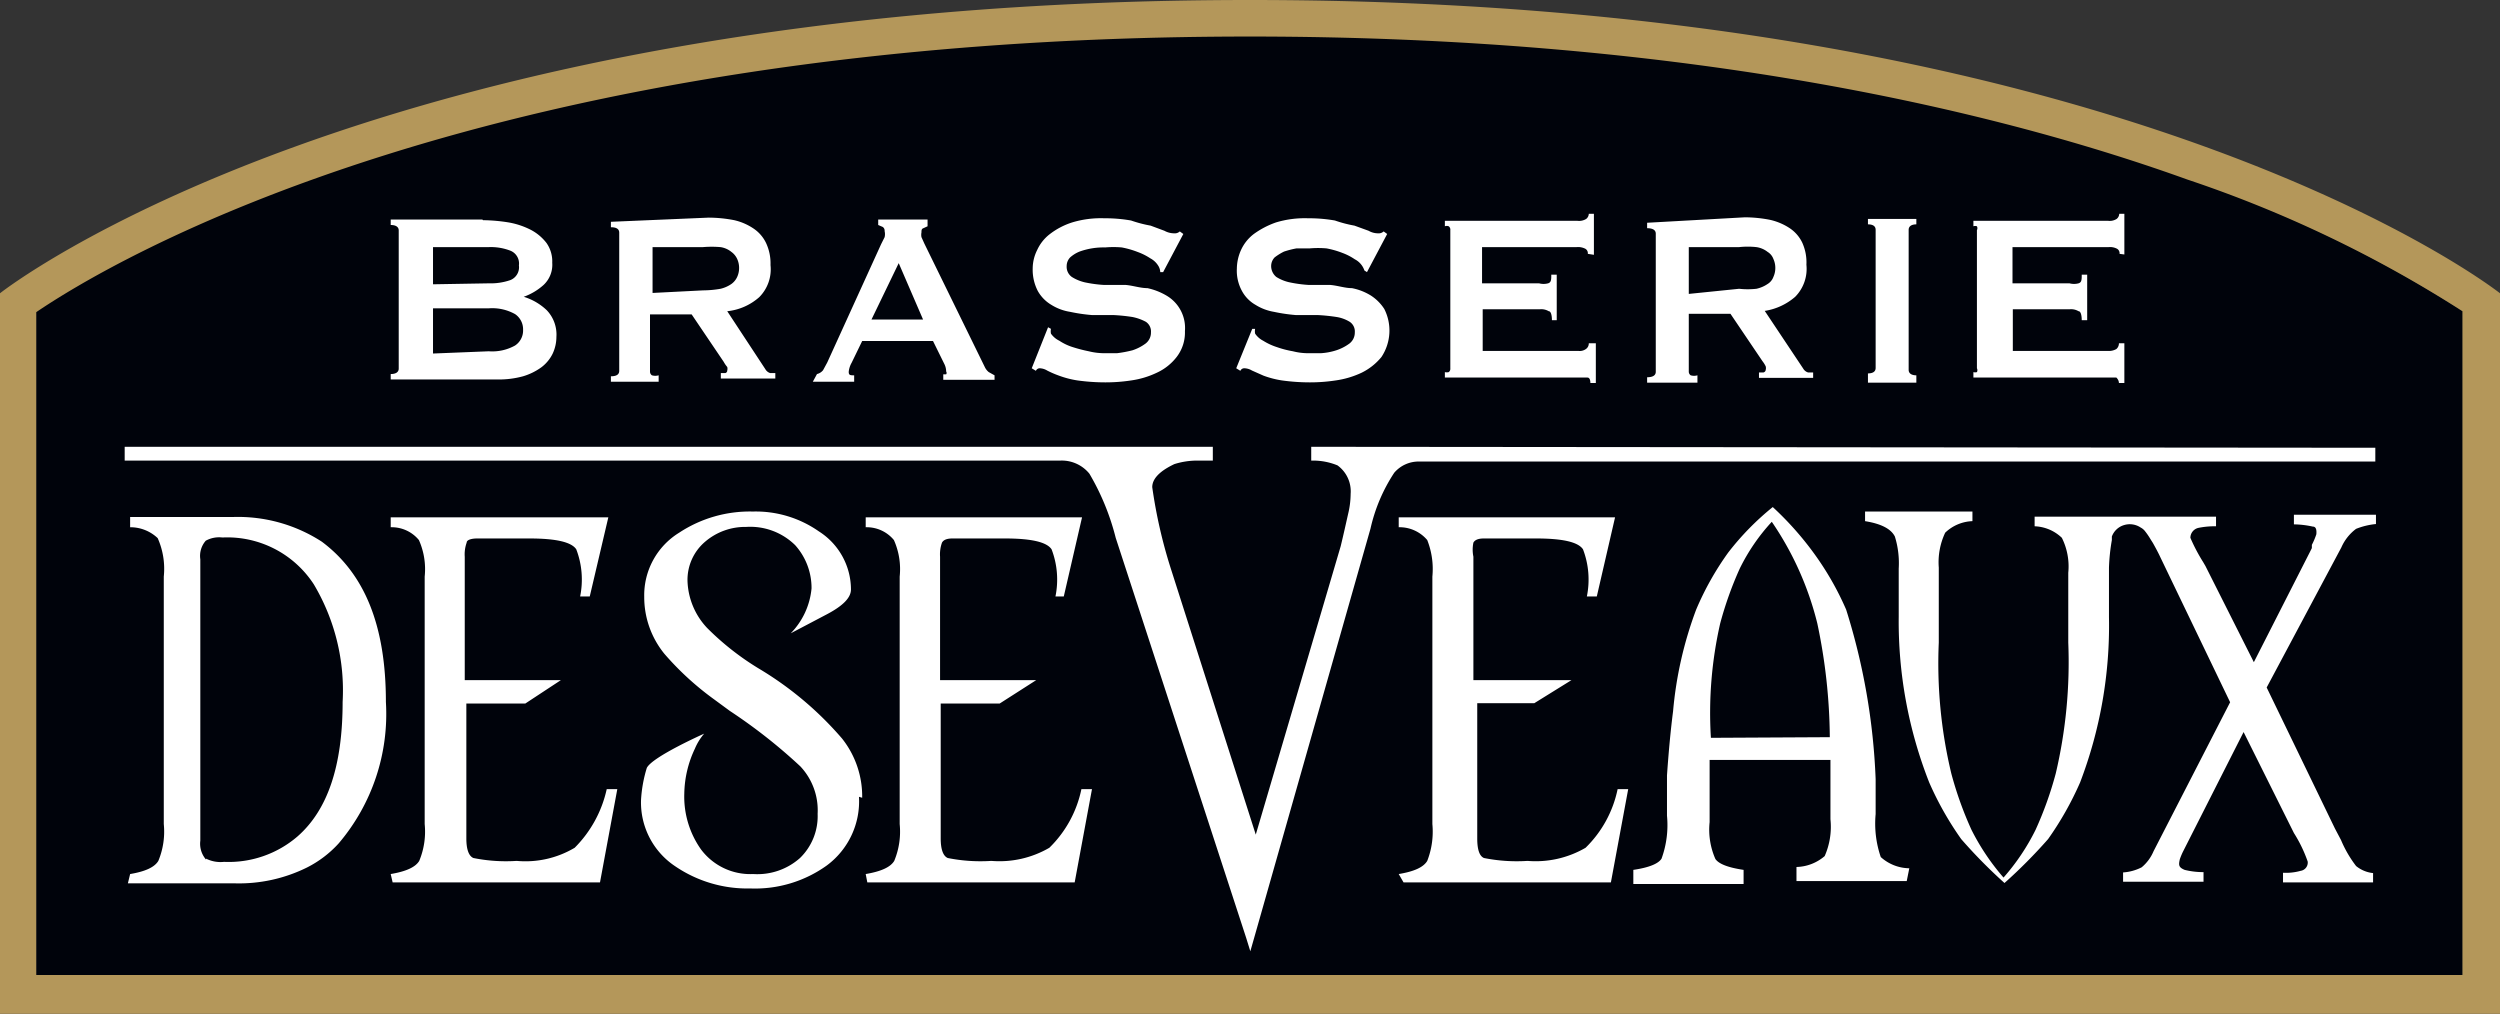
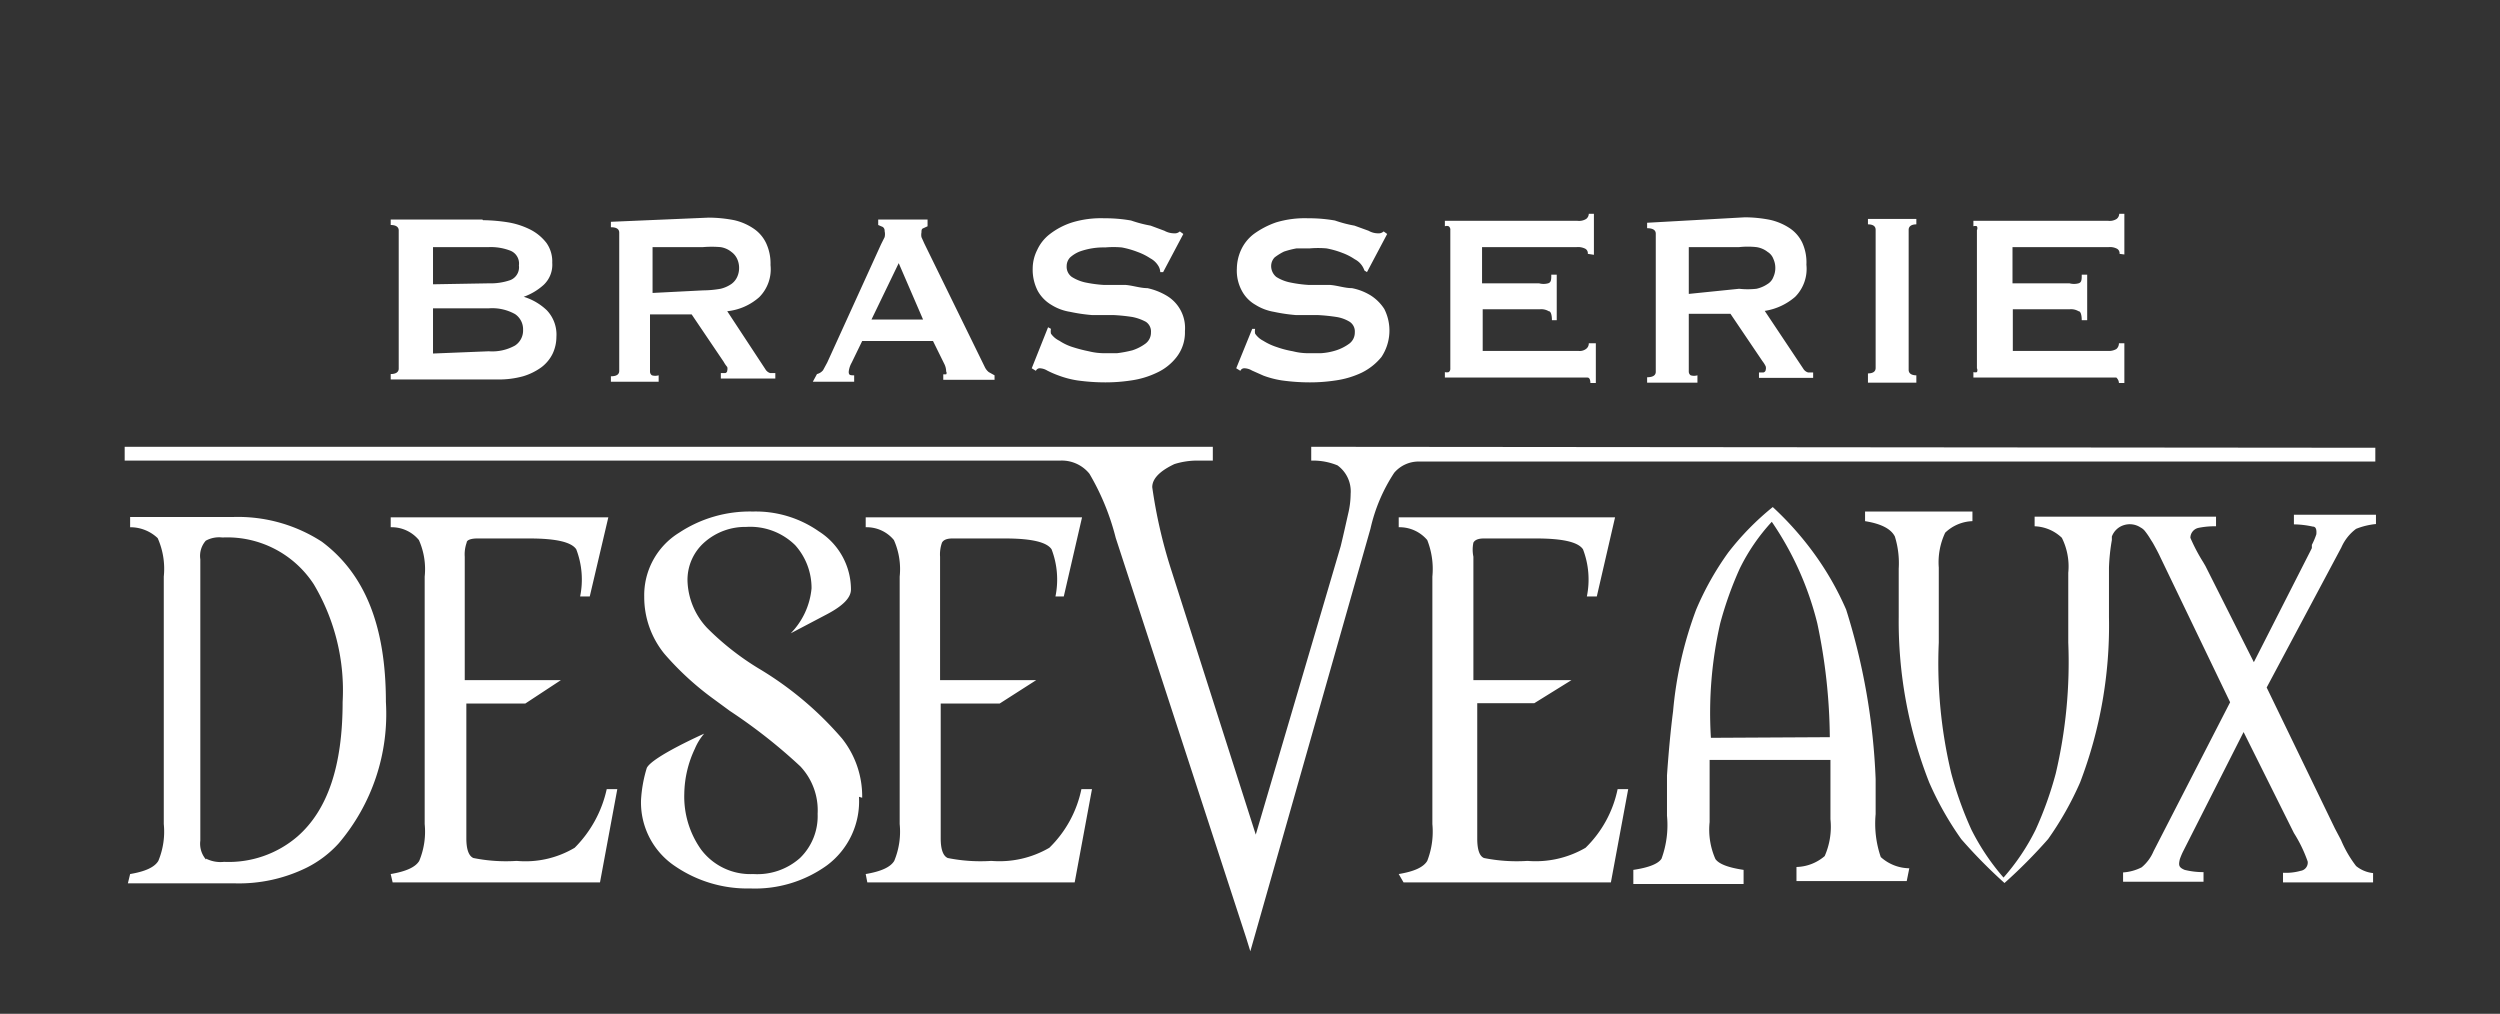
<svg xmlns="http://www.w3.org/2000/svg" id="Layer_2" data-name="Layer 2" viewBox="0 0 78 31.63">
  <rect x="0" y="0" width="78" height="31.63" fill="#333333" stroke="none" />
  <defs>
    <style>.cls-1{fill:#00030b;}.cls-2{fill:#b4975a;}.cls-3{fill:#fff;}</style>
  </defs>
  <title>Asset 1</title>
-   <path class="cls-1" d="M117.94-65c2.31-1.57,14-8.6,37.86-8.6,13.92,0,23.59,2.42,29.25,4.46A38.65,38.65,0,0,1,193.64-65v20.71h-75.7Z" transform="translate(-116.81 74.71)" />
-   <path class="cls-2" d="M116.81-65.56v22.48h78V-65.56s-11.55-9.15-39-9.15-39,9.15-39,9.15m1.13.59c2.31-1.57,14-8.6,37.86-8.6,13.92,0,23.59,2.42,29.25,4.46A38.65,38.65,0,0,1,193.64-65v20.71h-75.7Z" transform="translate(-116.81 74.71)" />
  <path class="cls-3" d="M143.61-49.85a2.49,2.49,0,0,1-1,2.14,3.84,3.84,0,0,1-2.39.72,4,4,0,0,1-2.34-.69,2.39,2.39,0,0,1-1.07-2.07,4.2,4.2,0,0,1,.18-1c.17-.35,1.79-1.07,1.79-1.07a1.75,1.75,0,0,0-.29.47,3.38,3.38,0,0,0-.33,1.4,2.85,2.85,0,0,0,.52,1.74,1.92,1.92,0,0,0,1.63.77,2,2,0,0,0,1.46-.5,1.82,1.82,0,0,0,.55-1.38,2,2,0,0,0-.54-1.48,16.75,16.75,0,0,0-2.2-1.73l-.49-.36a9.08,9.08,0,0,1-1.55-1.42,2.8,2.8,0,0,1-.63-1.78,2.29,2.29,0,0,1,1.09-2,4,4,0,0,1,2.3-.66,3.43,3.43,0,0,1,2.06.62,2.15,2.15,0,0,1,1,1.81c0,.26-.25.51-.74.77l-1.14.6h0a2.31,2.31,0,0,0,.65-1.4,2,2,0,0,0-.51-1.35,2,2,0,0,0-1.53-.57,1.92,1.92,0,0,0-1.29.47,1.56,1.56,0,0,0-.54,1.21,2.24,2.24,0,0,0,.61,1.47,8.46,8.46,0,0,0,1.6,1.26,10.56,10.56,0,0,1,2.61,2.19,2.9,2.9,0,0,1,.63,1.85M120.8-47.15h3.32a4.78,4.78,0,0,0,2.26-.49,3.4,3.4,0,0,0,1-.76,6.23,6.23,0,0,0,1.47-4.41c0-2.38-.66-4-2-5a4.81,4.81,0,0,0-2.76-.77h-3.22v.32a1.24,1.24,0,0,1,.86.34,2.36,2.36,0,0,1,.19,1.2V-49a2.38,2.38,0,0,1-.17,1.15c-.12.2-.41.33-.88.41Zm2.44-.74a.75.75,0,0,1-.18-.59v-8.78a.72.72,0,0,1,.17-.58.86.86,0,0,1,.52-.1,3.22,3.22,0,0,1,2.85,1.46,6.47,6.47,0,0,1,.9,3.67c0,2-.47,3.37-1.4,4.19a3.29,3.29,0,0,1-2.3.8,1,1,0,0,1-.56-.1m5.82.74h6.47l.54-2.91h-.33a3.71,3.71,0,0,1-1,1.83,3,3,0,0,1-1.81.41,5.12,5.12,0,0,1-1.35-.09c-.14-.06-.22-.26-.22-.61v-4.21h1.84l1.11-.73h-3v-3.85a1.09,1.09,0,0,1,.06-.44c0-.09.16-.13.33-.13h1.62c.83,0,1.32.11,1.47.34a2.64,2.64,0,0,1,.12,1.47h.3l.58-2.47H129v.31a1.1,1.1,0,0,1,.88.4,2.23,2.23,0,0,1,.18,1.14V-49a2.38,2.38,0,0,1-.17,1.15c-.12.2-.42.33-.89.41Zm14.81,0h6.47l.54-2.91h-.33a3.56,3.56,0,0,1-1,1.83,3.09,3.09,0,0,1-1.81.41,5.19,5.19,0,0,1-1.36-.09c-.14-.06-.22-.26-.22-.61v-4.21H148l1.14-.73h-3v-3.85a1.09,1.09,0,0,1,.06-.44c.05-.09.16-.13.33-.13h1.63c.82,0,1.31.11,1.46.34a2.64,2.64,0,0,1,.12,1.47H150l.57-2.47h-6.75v.31a1.1,1.1,0,0,1,.88.4,2.23,2.23,0,0,1,.18,1.14V-49a2.38,2.38,0,0,1-.17,1.15c-.12.2-.42.33-.89.41Zm16.73,0h6.47l.54-2.91h-.33a3.56,3.56,0,0,1-1,1.83,3.09,3.09,0,0,1-1.81.41,5.19,5.19,0,0,1-1.36-.09c-.14-.06-.21-.26-.21-.61v-4.22h1.78l1.16-.72h-3.06v-3.85a1.09,1.09,0,0,1,0-.44c.05-.09.16-.13.33-.13h1.62c.83,0,1.32.11,1.47.34a2.64,2.64,0,0,1,.12,1.47h.31l.57-2.47h-6.75v.31a1.13,1.13,0,0,1,.89.4,2.46,2.46,0,0,1,.16,1.14V-49a2.52,2.52,0,0,1-.16,1.15c-.12.2-.41.33-.89.41Zm15.78-.44a1.35,1.35,0,0,1-.89-.35,3.21,3.21,0,0,1-.16-1.34V-50.4a20.17,20.17,0,0,0-.92-5.29,9.2,9.2,0,0,0-1-1.75,9.84,9.84,0,0,0-1.29-1.45,8.49,8.49,0,0,0-1.39,1.42,9.14,9.14,0,0,0-1,1.78,12,12,0,0,0-.72,3.17c-.08.62-.14,1.29-.19,2v1.26a3.06,3.06,0,0,1-.17,1.34c-.1.16-.4.28-.88.35v.44h3.44v-.44c-.47-.07-.77-.18-.88-.34a2.27,2.27,0,0,1-.18-1.15V-51h3.77v1.85a2.27,2.27,0,0,1-.18,1.15,1.4,1.4,0,0,1-.88.34v.44h3.44Zm-6.19-4.07a12.59,12.59,0,0,1,.29-3.57,11.21,11.21,0,0,1,.61-1.71,6.1,6.1,0,0,1,1-1.46,9.74,9.74,0,0,1,1.42,3.17,17.7,17.7,0,0,1,.39,3.55ZM131.86-67.86H129v.17c.16,0,.25.06.25.17v4.31c0,.11-.09.17-.25.17v.17h3.36a2.86,2.86,0,0,0,.77-.1,1.89,1.89,0,0,0,.57-.28,1.18,1.18,0,0,0,.35-.42,1.24,1.24,0,0,0,.12-.53,1.1,1.1,0,0,0-.3-.83,1.8,1.8,0,0,0-.72-.42h0a1.86,1.86,0,0,0,.62-.37.86.86,0,0,0,.27-.69,1,1,0,0,0-.18-.62,1.49,1.49,0,0,0-.49-.41,2.44,2.44,0,0,0-.69-.23,5.29,5.29,0,0,0-.8-.07m-1.56,2V-67h1.74a1.69,1.69,0,0,1,.67.11.43.43,0,0,1,.27.46.43.43,0,0,1-.27.46,1.88,1.88,0,0,1-.67.1Zm0,2.16v-1.41h1.74a1.46,1.46,0,0,1,.82.18.57.57,0,0,1,.25.49.56.56,0,0,1-.25.49,1.46,1.46,0,0,1-.82.18Zm5.55-4.11v.17c.18,0,.26.06.26.17v4.31c0,.11-.08.17-.26.17v.17h1.49V-63a.38.38,0,0,1-.21,0,.14.14,0,0,1-.06-.12V-64.9h1.3l1,1.48a.91.91,0,0,0,.11.16.21.21,0,0,1,0,.11.08.08,0,0,1-.06.08h-.14v.17H141v-.17h-.16a.26.26,0,0,1-.15-.12L139.5-65a1.78,1.78,0,0,0,1-.44,1.23,1.23,0,0,0,.35-1,1.5,1.5,0,0,0-.14-.69,1.13,1.13,0,0,0-.39-.45,1.79,1.79,0,0,0-.6-.26,4.26,4.26,0,0,0-.8-.08Zm1.3,2.22V-67h1.57a3.31,3.31,0,0,1,.55,0,.7.7,0,0,1,.34.15.55.55,0,0,1,.18.22.67.67,0,0,1,.06.28.67.67,0,0,1-.06.28.55.55,0,0,1-.18.22,1,1,0,0,1-.34.15,3.31,3.31,0,0,1-.55.05Zm5,2.77h1.29V-63c-.12,0-.17,0-.17-.11a.71.71,0,0,1,.09-.28l.33-.68h2.21l.35.71a.53.53,0,0,1,.06.24.08.08,0,0,1,0,.09h-.09v.17h1.6V-63l-.18-.1a.44.44,0,0,1-.12-.15l-1.89-3.86-.09-.2a.38.38,0,0,1,0-.15c0-.06,0-.11.06-.13l.13-.06v-.21h-1.54v.17l.14.06a.14.14,0,0,1,.06.13.41.41,0,0,1,0,.19l-.11.22-1.68,3.69-.13.24a.35.35,0,0,1-.19.12ZM144-64.74l.85-1.76.76,1.76Zm5,1.52.13.08a.13.13,0,0,1,.12-.08.48.48,0,0,1,.23.07,3,3,0,0,0,.37.16,2.91,2.91,0,0,0,.58.15,6.36,6.36,0,0,0,.87.06,5.29,5.29,0,0,0,.8-.06,2.74,2.74,0,0,0,.8-.24,1.65,1.65,0,0,0,.62-.49,1.25,1.25,0,0,0,.26-.81,1.17,1.17,0,0,0-.58-1.11,2,2,0,0,0-.59-.23c-.22,0-.45-.08-.68-.1h-.68a4,4,0,0,1-.59-.08,1.32,1.32,0,0,1-.41-.17.39.39,0,0,1-.16-.34.39.39,0,0,1,.11-.27,1,1,0,0,1,.29-.18,2.2,2.2,0,0,1,.8-.13,3,3,0,0,1,.52,0,2.75,2.75,0,0,1,.49.14,1.87,1.87,0,0,1,.4.2.64.64,0,0,1,.24.22.4.4,0,0,1,.07.21l.09,0,.63-1.19-.11-.08a.23.23,0,0,1-.18.06.64.64,0,0,1-.3-.08l-.43-.16a4,4,0,0,1-.61-.16,4.68,4.68,0,0,0-.84-.07,3.09,3.09,0,0,0-1,.13,2.27,2.27,0,0,0-.69.36,1.31,1.31,0,0,0-.4.5,1.3,1.3,0,0,0-.14.58,1.44,1.44,0,0,0,.16.7,1.16,1.16,0,0,0,.42.43,1.56,1.56,0,0,0,.59.22,5.31,5.31,0,0,0,.68.1h.67a5.61,5.61,0,0,1,.59.06,1.5,1.5,0,0,1,.42.15.36.36,0,0,1,.16.33.43.43,0,0,1-.17.35,1.44,1.44,0,0,1-.41.21,3.7,3.7,0,0,1-.48.09h-.4a2,2,0,0,1-.48-.06,4.6,4.6,0,0,1-.5-.13,1.62,1.62,0,0,1-.42-.2.68.68,0,0,1-.26-.22.38.38,0,0,1,0-.15l-.09-.05Zm6.38,0,.13.08a.13.13,0,0,1,.12-.08.48.48,0,0,1,.24.07l.36.16a2.91,2.91,0,0,0,.58.15,6.36,6.36,0,0,0,.87.06,5.29,5.29,0,0,0,.8-.06,2.81,2.81,0,0,0,.81-.24,1.85,1.85,0,0,0,.62-.49,1.49,1.49,0,0,0,.09-1.5,1.4,1.4,0,0,0-.42-.42,1.77,1.77,0,0,0-.59-.23c-.22,0-.44-.08-.68-.1h-.67a4,4,0,0,1-.59-.08,1.28,1.28,0,0,1-.42-.17.44.44,0,0,1-.16-.34.39.39,0,0,1,.11-.27,1.75,1.75,0,0,1,.29-.18,2.79,2.79,0,0,1,.39-.1h.41a3.07,3.07,0,0,1,.53,0,2.75,2.75,0,0,1,.49.14,1.79,1.79,0,0,1,.39.2.61.61,0,0,1,.3.35l.08.05.63-1.19-.11-.08a.23.23,0,0,1-.18.06.6.6,0,0,1-.29-.08l-.44-.16a4,4,0,0,1-.61-.16,4.68,4.68,0,0,0-.84-.07,3.09,3.09,0,0,0-1,.13,2.67,2.67,0,0,0-.69.36,1.31,1.31,0,0,0-.4.5,1.44,1.44,0,0,0-.13.58,1.31,1.31,0,0,0,.16.7,1.09,1.09,0,0,0,.42.43,1.58,1.58,0,0,0,.58.22,5.31,5.31,0,0,0,.68.1h.68a5.61,5.61,0,0,1,.59.06,1.12,1.12,0,0,1,.41.15.36.36,0,0,1,.16.33.43.43,0,0,1-.17.35,1.44,1.44,0,0,1-.41.21,1.94,1.94,0,0,1-.48.09h-.4a1.89,1.89,0,0,1-.47-.06,3.07,3.07,0,0,1-.5-.13,1.86,1.86,0,0,1-.43-.2.67.67,0,0,1-.25-.22.38.38,0,0,1,0-.15l-.09,0Zm11.16-3.54v-1.28h-.16a.21.21,0,0,1-.08.16.42.42,0,0,1-.27.06h-4.14v.17a.17.17,0,0,1,.12,0,.13.13,0,0,1,.05.12v4.31a.13.13,0,0,1-.05.12.24.24,0,0,1-.12,0v.17h4.45c.06,0,.09.07.09.17h.17V-64h-.22a.21.21,0,0,1-.09.18.33.33,0,0,1-.22.06h-3v-1.3h1.78a.45.45,0,0,1,.28.06c.07,0,.1.13.1.28h.15v-1.42h-.17c0,.15,0,.24-.1.27a.54.54,0,0,1-.28,0h-1.78V-67H166a.5.5,0,0,1,.27.05.16.16,0,0,1,.08.16Zm1.66-1v.17c.18,0,.27.06.27.17v4.31c0,.11-.09.17-.27.17v.17h1.57V-63a.37.37,0,0,1-.21,0,.14.14,0,0,1-.06-.12v-1.8h1.3l1,1.48a.86.86,0,0,1,.1.16.21.21,0,0,1,0,.11.09.09,0,0,1-.07.08h-.14v.17h1.69v-.17h-.16a.26.26,0,0,1-.15-.12l-1.2-1.8a1.89,1.89,0,0,0,.95-.44,1.24,1.24,0,0,0,.35-1,1.49,1.49,0,0,0-.13-.69,1.13,1.13,0,0,0-.39-.45,1.85,1.85,0,0,0-.61-.26,4.15,4.15,0,0,0-.79-.08Zm1.3,2.22V-67h1.57a2.47,2.47,0,0,1,.54,0,.73.73,0,0,1,.35.15.43.43,0,0,1,.18.22.67.67,0,0,1,.06.28.67.67,0,0,1-.06.28.43.43,0,0,1-.18.22,1,1,0,0,1-.35.15,2.47,2.47,0,0,1-.54,0Zm5.59,2.77h1.51V-63c-.15,0-.24-.06-.24-.17v-4.37c0-.11.09-.17.24-.17v-.17h-1.51v.17c.16,0,.24.06.24.17v4.31c0,.11-.08.17-.24.17Zm8-4v-1.27h-.16a.21.21,0,0,1-.08.16.4.4,0,0,1-.26.06h-4.21v.17a.16.16,0,0,1,.11,0,.13.13,0,0,1,0,.12v4.31a.13.13,0,0,1,0,.12.2.2,0,0,1-.11,0v.17h4.46s.08.07.08.17h.17V-64h-.17a.23.23,0,0,1-.08.18.46.46,0,0,1-.23.06h-3v-1.3h1.77a.45.45,0,0,1,.28.06c.07,0,.1.13.1.28h.17v-1.42h-.17c0,.15,0,.24-.1.27a.54.54,0,0,1-.28,0H179.6V-67h3a.47.47,0,0,1,.26.05.16.16,0,0,1,.08.16Zm-25.37,6v.43h.06a2,2,0,0,1,.76.15,1,1,0,0,1,.41.89,2.72,2.72,0,0,1-.08.63c-.07.31-.14.63-.23,1l-2.65,9L153.33-57a15.45,15.45,0,0,1-.57-2.51c0-.36.44-.6.69-.72a2.38,2.38,0,0,1,.7-.11h.5v-.43H120.7v.43h29.2a1.11,1.11,0,0,1,.9.41,7.59,7.59,0,0,1,.82,2l4.07,12.48.13.42.12-.42,3.63-12.77a5.26,5.26,0,0,1,.74-1.74,1,1,0,0,1,.78-.35h29.83v-.43Zm32.14,3.14a1.45,1.45,0,0,1,.46-.58,2.25,2.25,0,0,1,.62-.15v-.29h-2.56v.3a2.88,2.88,0,0,1,.59.07c.11,0,.12.12.11.24a2.33,2.33,0,0,1-.14.33h0v.1l-.06.12-1.75,3.44-1.51-3-.07-.12h0a5.51,5.51,0,0,1-.4-.76.32.32,0,0,1,.25-.31,2.56,2.56,0,0,1,.55-.05v-.3h-5.66v.3a1.29,1.29,0,0,1,.85.36,2,2,0,0,1,.2,1.09v2.18a15.16,15.16,0,0,1-.39,4.08,11.19,11.19,0,0,1-.63,1.76,6.82,6.82,0,0,1-1,1.49,7.19,7.19,0,0,1-1-1.49,11.19,11.19,0,0,1-.63-1.76,14.73,14.73,0,0,1-.39-4.08V-57a2.16,2.16,0,0,1,.2-1.09,1.29,1.29,0,0,1,.85-.36v-.3H175v.3q.75.12.93.48a2.81,2.81,0,0,1,.12,1v1.5A13.72,13.72,0,0,0,177-50.3a9.94,9.94,0,0,0,1,1.77,15.86,15.86,0,0,0,1.35,1.37,16,16,0,0,0,1.36-1.37,9.94,9.94,0,0,0,1-1.77,13.71,13.71,0,0,0,.9-5.15V-57h0a6.11,6.11,0,0,1,.09-.86v-.11a.58.58,0,0,1,.39-.36.61.61,0,0,1,.51.08.41.41,0,0,1,.14.12,2.2,2.2,0,0,1,.17.25h0l.07.11h0c.09.16.18.33.23.44h0l2.18,4.53L184-48.15a1.31,1.31,0,0,1-.37.5,1.48,1.48,0,0,1-.58.16v.29h2.51v-.3a2.38,2.38,0,0,1-.59-.07c-.19-.08-.19-.15-.15-.33a2,2,0,0,1,.11-.26l1.88-3.71,1.57,3.15h0a4.29,4.29,0,0,1,.43.89.26.26,0,0,1-.22.29,1.69,1.69,0,0,1-.55.06v.3h2.81v-.29a1,1,0,0,1-.53-.22,3.64,3.64,0,0,1-.47-.81l-.19-.36-2.13-4.4Z" transform="translate(-116.81 74.71)" />
</svg>